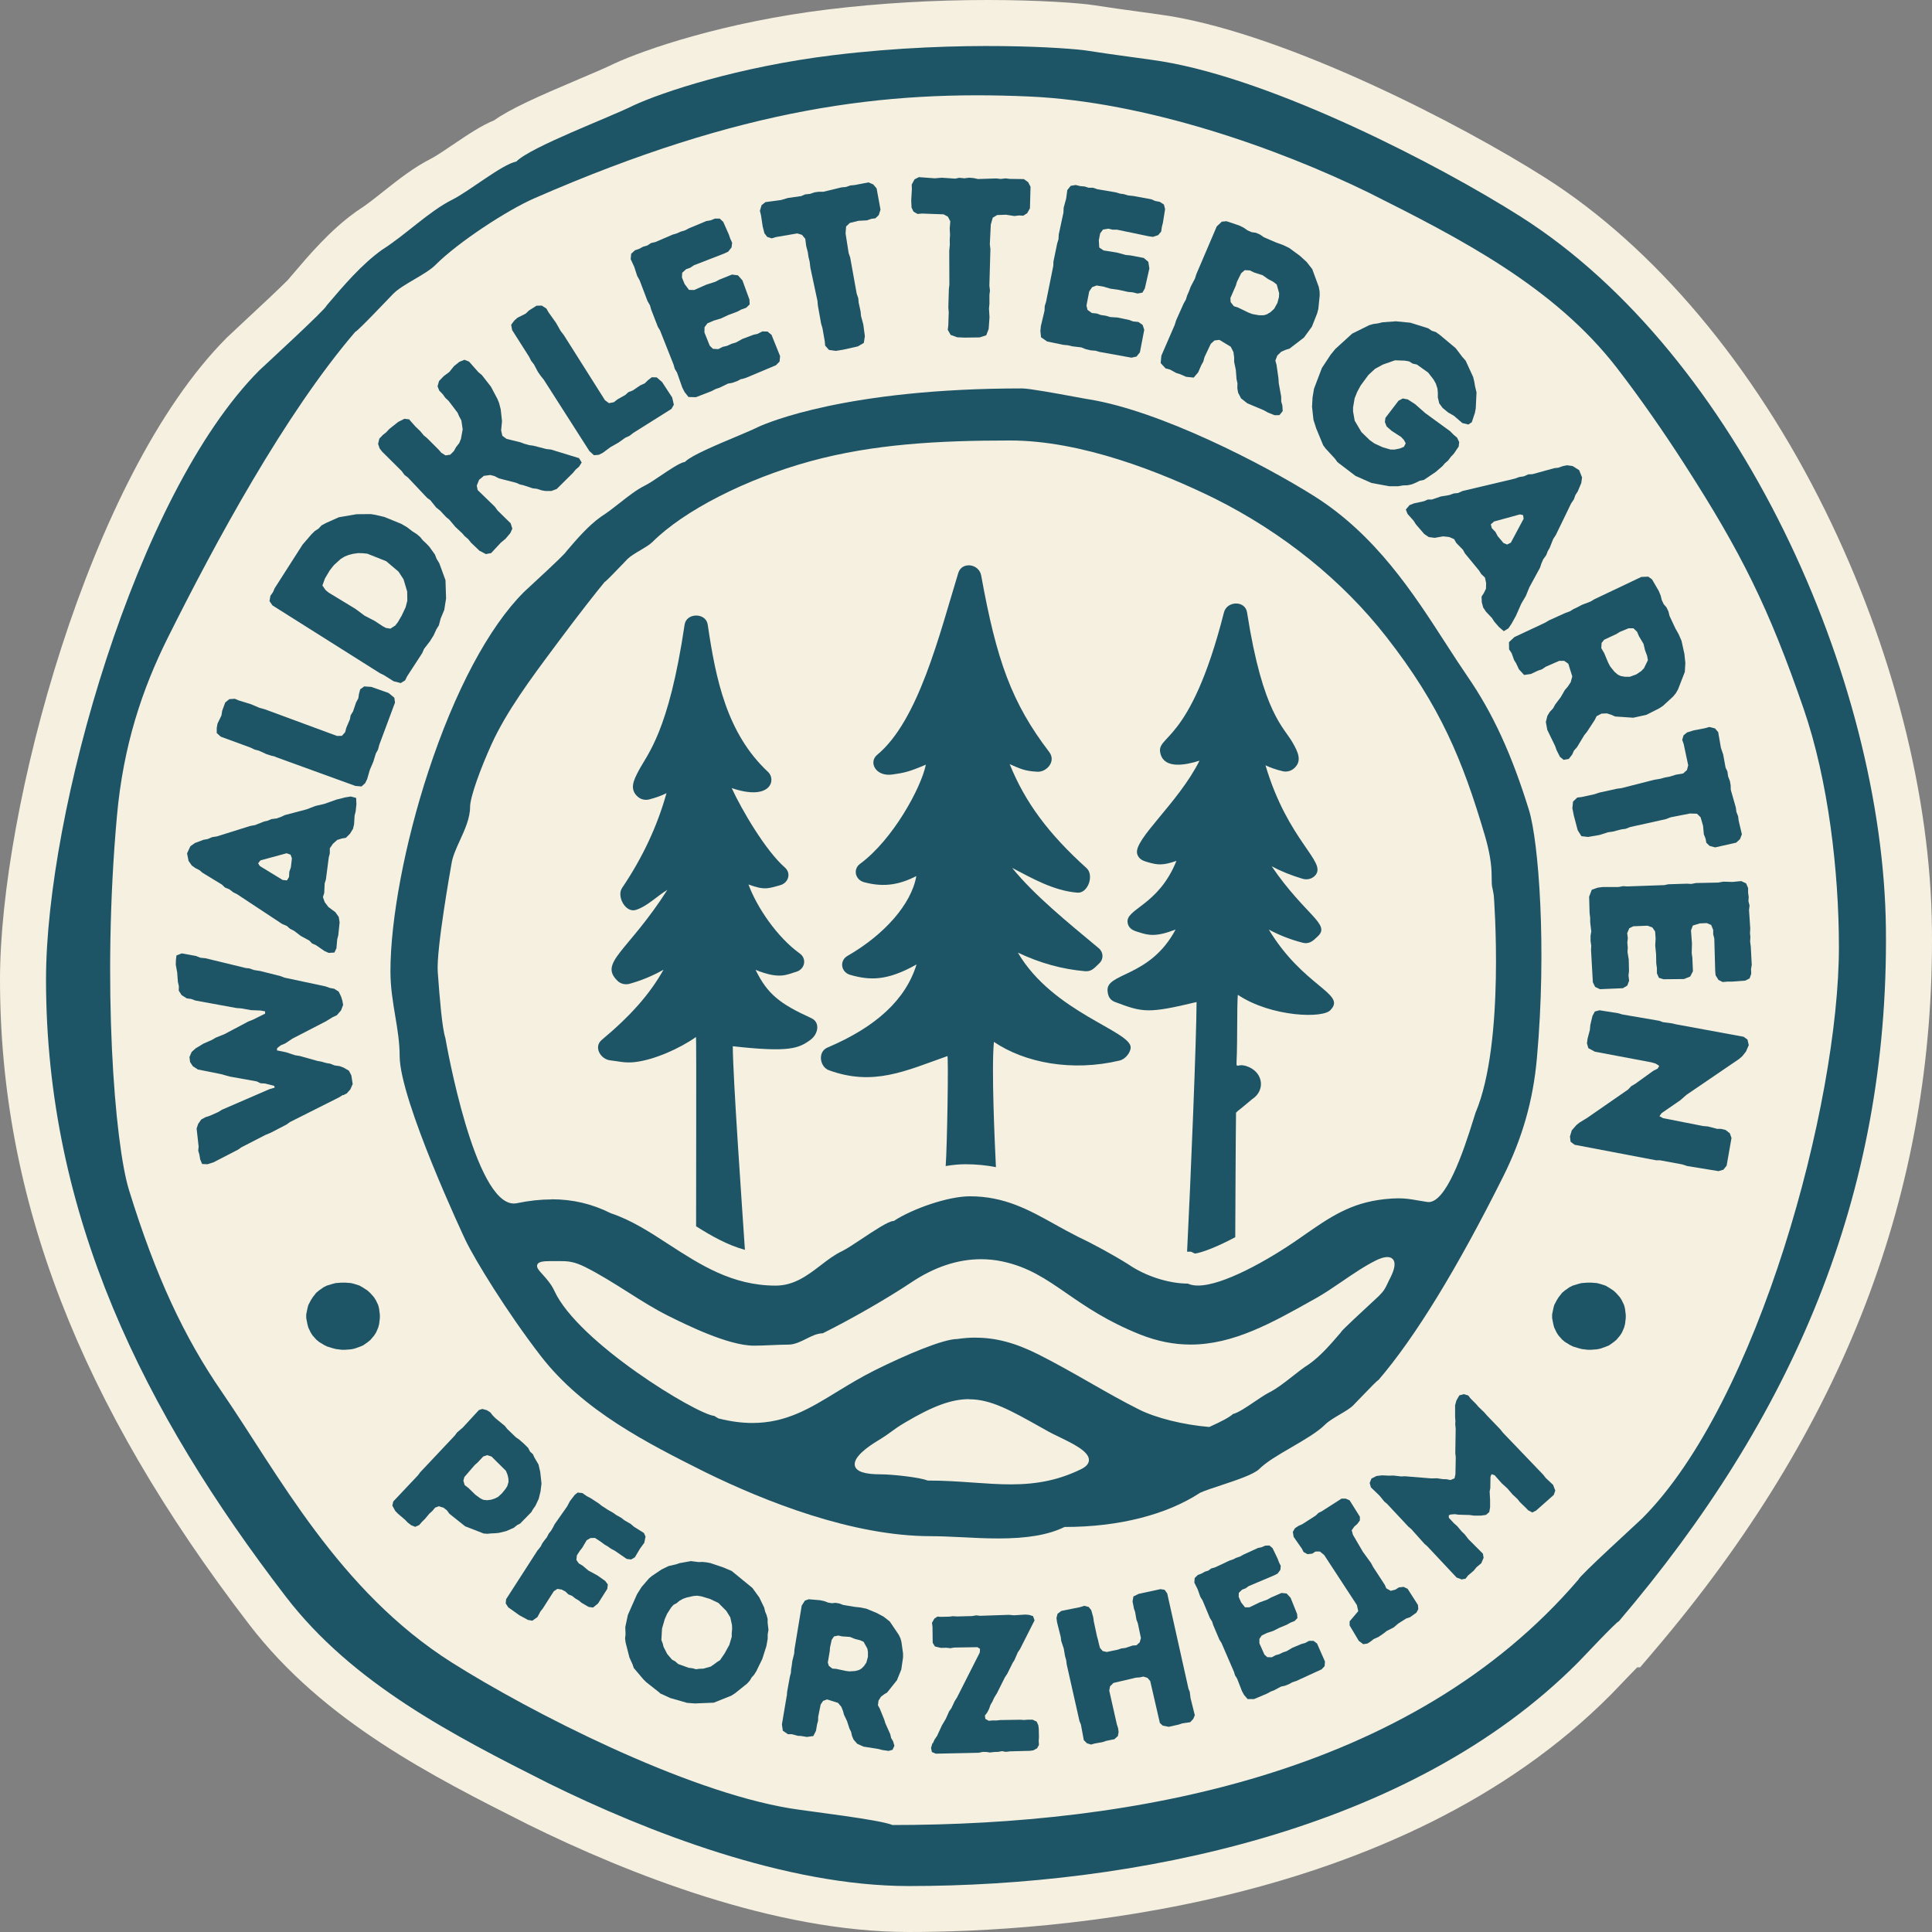
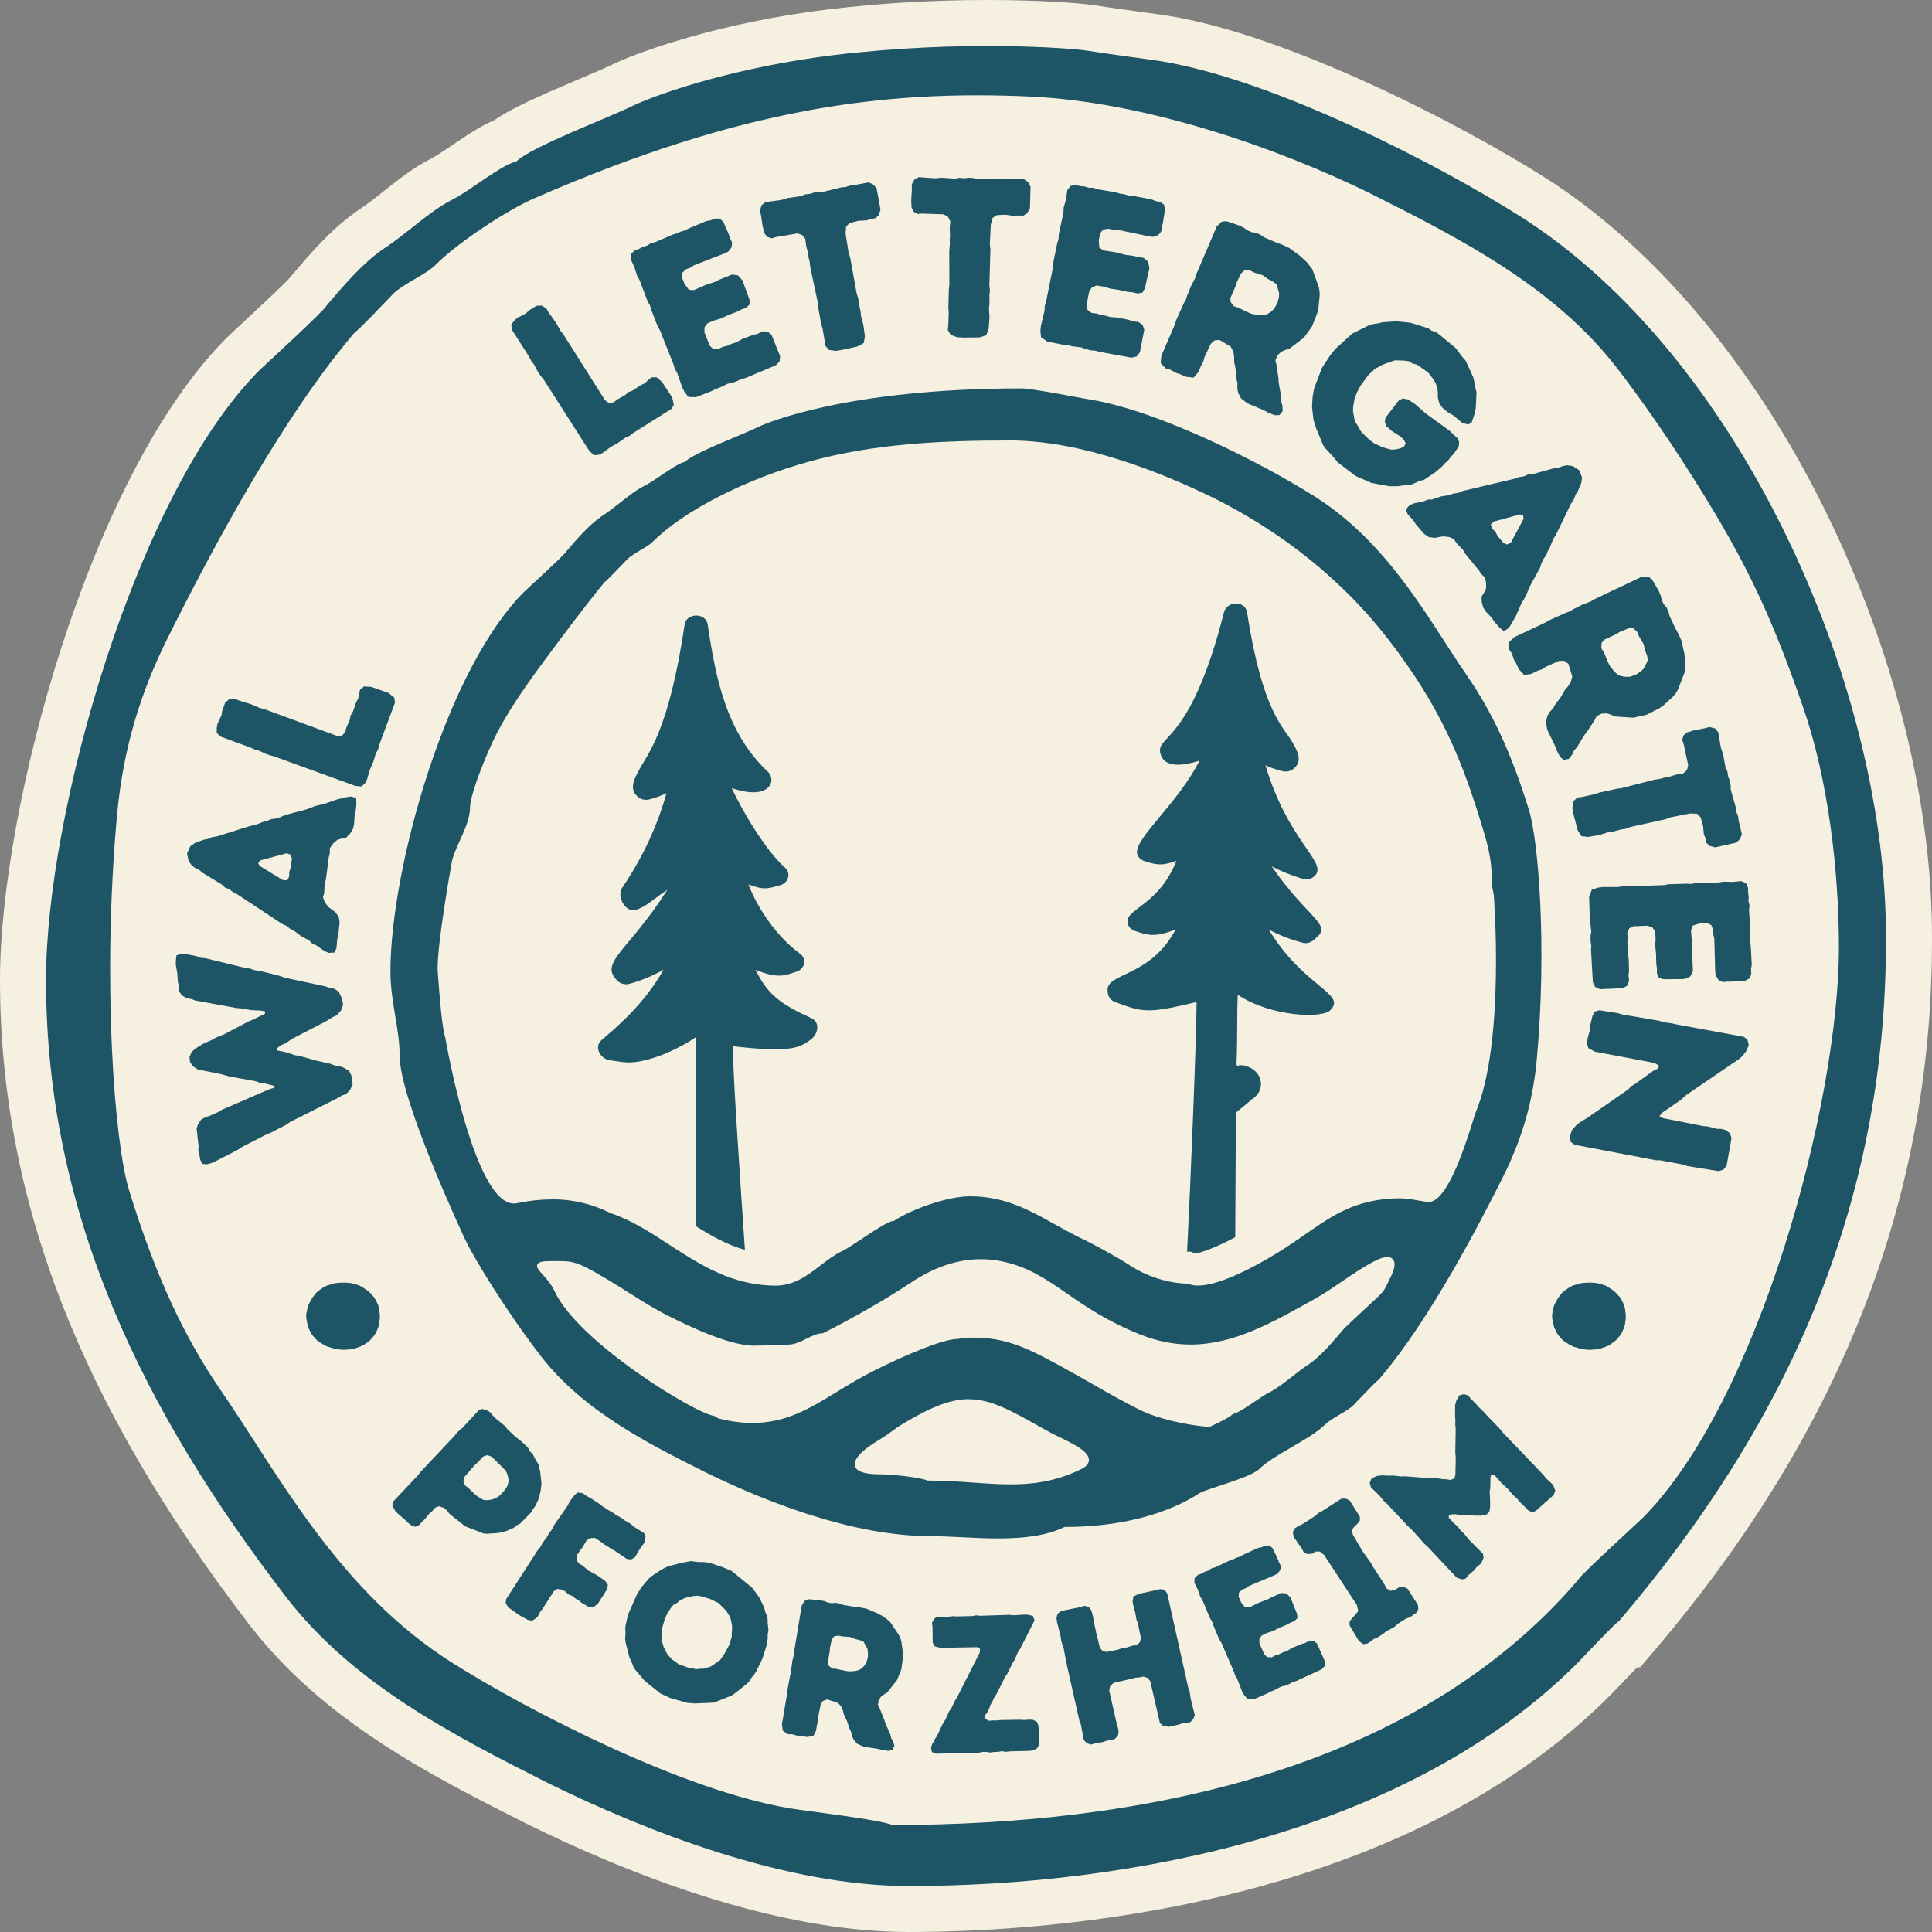
<svg xmlns="http://www.w3.org/2000/svg" id="Ebene_2" data-name="Ebene 2" viewBox="0 0 297.64 297.64">
  <rect x="0" y="0" width="297.64" height="297.64" fill="#808080" stroke="none" />
  <defs>
    <style>
      .cls-1, .cls-2 {
        fill: #1d5466;
      }

      .cls-2, .cls-3 {
        fill-rule: evenodd;
      }

      .cls-3 {
        fill: #f5f0e0;
      }
    </style>
  </defs>
  <g id="Ebene_1-2" data-name="Ebene 1">
    <g>
      <path class="cls-3" d="M139.98,297.64c-20.68,0-43.29-9-58.62-16.56-14.79-7.45-31.49-15.87-42.96-30.8C12.2,216.15,0,184.57,0,150.88c0-26.01,13.61-77.45,34.92-98.84.13-.13.69-.65,1.5-1.41,4.15-3.85,6.8-6.36,7.89-7.46l.59-.69c2.79-3.28,5.95-6.99,9.82-9.77l.17-.13.18-.12c1.22-.77,2.58-1.84,4.01-2.98,2.3-1.82,4.67-3.7,7.37-5.06.69-.35,2.1-1.3,3.24-2.07,2.6-1.77,4.56-3.05,6.43-3.81,2.5-1.77,6.51-3.57,13.21-6.41,2.11-.89,4.1-1.74,5.04-2.21l.21-.1c4.72-2.19,16.96-6.41,32.93-8.36,7.97-.97,16.27-1.46,24.68-1.46,7.84,0,14.27.47,16.33.8,2.28.36,4.92.72,7.26,1.04,1.89.26,3.5.48,4.42.63,18.48,3.06,44.74,16.59,57.88,24.93,16.78,10.66,32.09,28.87,43.12,51.28,10.38,21.09,16.21,43.94,16.43,64.35.44,40.59-13.58,77.01-42.84,111.35l-2.12,2.49h-.45c-1.07,1.09-2.35,2.44-2.92,3.03-.54.57-.94.99-1.1,1.14-32.76,33.03-86.59,36.6-108.21,36.6Z" />
-       <path class="cls-3" d="M79.56,24.87c2.25-2.26,14.4-6.8,18-8.61,4.39-2.04,16.1-5.96,30.8-7.76,19.87-2.42,36.74-1.07,39.03-.71,4.2.67,9.63,1.33,11.64,1.67,17.39,2.88,42.6,15.89,55.25,23.92,33.56,21.31,55.85,71.25,56.26,109.72.44,41.11-14.43,75.32-41.15,106.68-.31,0-5.6,5.64-6.22,6.27-25.99,26.2-68.91,34.51-103.18,34.51-18.92,0-40.41-8.4-55.49-15.83-14.87-7.49-30.21-15.4-40.47-28.76-21.81-28.4-36.94-58.68-36.94-95.08,0-25.61,13.84-74.75,32.86-93.83.46-.45,10.35-9.52,10.35-9.97,2.7-3.17,5.41-6.35,8.56-8.61,3.6-2.27,7.2-5.9,10.8-7.71,2.7-1.35,7.66-5.44,9.9-5.89Z" />
      <g>
        <g>
          <path class="cls-1" d="M52.83,168.68l-.62.39-7.54,3.79-.52.38-2.49,1.29-.74.3-3.71,1.91-.55.38-3.78,1.95-.92.29-.82-.04-.3-.7-.12-.73-.18-.61.06-.64-.31-2.78.23-.7.48-.69.66-.36.68-.22,1.3-.58.56-.35,7.3-3.16.82-.24-.07-.27-1.38-.36-.75-.05-.56-.28-4.18-.75-1.32-.37-3.58-.72-.77-.5-.43-.65-.09-.76.33-.78.63-.57.59-.35.56-.35,1.34-.59.62-.36,1.28-.51,3.74-1.98.67-.26,1.89-.94v-.35s-.69-.13-.69-.13l-1.49-.06-1.51-.27-.71-.05-6.35-1.16-.63-.24-.68-.09-.8-.5-.44-.69.02-.67-.16-.72-.1-1.4-.22-1.21.02-.71.09-.72.81-.31,2.2.4.67.27.79.08,6.18,1.5.61.07.66.24,1.01.16,3.09.78.63.24,6.3,1.34.66.24.69.13.69.44.38.8.18.58.12.66-.32.85-.65.75-.63.29-1.08.66-5.11,2.64-1.11.74-.7.3-.55.42-.06.36,1.41.29,1.4.46.75.12,2.7.76.58.1.77.22.61.1.67.27.79.11.63.24.8.47.37.73.2,1.32-.36.82-.56.63-.57.28Z" />
          <path class="cls-1" d="M54.38,127.69l-.46.75-.62.62-.65.12-.7.22-.65.58-.49.71v.78s-.16.61-.16.61l-.44,3.4-.19.61-.07,1.48-.2.64.28.78.57.75,1.06.78.53.75.13.83-.2,1.95-.17.68-.12,1.36-.31.66-.89.05-.66-.3-1.29-.89-.6-.26-.43-.45-1.31-.71-1.02-.78-.66-.34-.47-.42-.73-.31-6.92-4.57-.6-.3-.61-.47-.67-.27-.47-.45-3-1.83-.44-.38-.66-.34-.54-.39-.5-.71-.23-1.16.51-1.1.71-.5,1.31-.49.65-.12.68-.29.72-.11,5.14-1.61.76-.14,1.38-.55.58-.13.56-.24.79-.1.71-.25.57-.27,3.34-.88,1.35-.52,1.35-.31,1.93-.68,1.36-.34.83-.13.82.22.04,1-.12,1.08-.16.65-.08,1.33-.17.72ZM44.97,132.24l-.2-.56-.61-.23-4.04,1.1-.35.45.26.42,3.52,2.15.66.06.32-.52.04-.81.24-.67.16-1.39Z" />
          <path class="cls-1" d="M42.46,116.58l-.65-.16-.74-.23-1.18-.54-.68-.18-.6-.29-4.6-1.69-.62-.56v-.79s.12-.66.12-.66l.61-1.27.11-.71.47-1.28.63-.51.84-.06.61.26,1.91.59,1.29.55.81.22,11.13,4.11.75-.02.5-.56.19-.71.54-1.26.12-.63.37-.61.46-1.36.35-.65.1-.67.19-.71.61-.45,1.09.07,2.67.94.89.73.1.75-2.42,6.5-.2.75-.33.59-.39,1.27-.54,1.26-.41,1.42-.31.63-.56.5-.94-.08-12.34-4.48Z" />
-           <path class="cls-1" d="M65.33,99.96l-.28.65-2.33,3.58-.31.63-.67.41-1.1-.28-1.51-.95-.6-.29-16.55-10.44-.46-.66.14-.82.4-.57.25-.59,4.3-6.72,1.36-1.58.54-.53.55-.35.49-.52.68-.36,1.96-.88,2.74-.47,2.2-.02.71.12,1.37.32,2.6,1.06.88.51.89.68.62.39.54.46.39.49.55.51.47.5.86,1.2.25.65.41.67.96,2.62.09,2.82-.28,1.76-.56,1.35-.27,1.03-.37.59-.46.99-.56.89-.88,1.14ZM61.83,94.95l.65-1.37.27-1.03-.02-1.42-.56-1.88-.78-1.19-1.89-1.6-2.91-1.16-.7-.07-.69-.02-.81.11-.69.18-.61.24-.6.37-1.05.95-.63.8-.75,1.26-.39,1.08.5.72.47.38,4.13,2.51,1.41,1.05,1.53.79,1.2.79.52.29.71.12.75-.48.41-.53.53-.91Z" />
-           <path class="cls-1" d="M74.87,85.37l-1.01-.53-1.29-1.23-.44-.55-.56-.48-.37-.43-1.05-.98-.92-1.1-.49-.4-.93-1-.61-.48-.9-1.13-.49-.35-2.95-3.13-.56-.43-.41-.57-3.03-3.01-.37-.48-.24-.7.19-.81.53-.56.55-.44.45-.49,1.38-1.09.95-.48.72.08.95,1.08.78.75.54.65.49.4,1.78,1.78.44.5.64.4.72-.11.55-.54.36-.64.48-.61.26-.64.27-1.48-.2-1.36-.36-.67-.22-.52-1.39-1.83-.51-.48-.39-.55-.54-.55-.26-.67.23-.81.73-.76.85-.63.73-.91.83-.66.77-.31.71.28,1.44,1.63.54.45,1.39,1.78.99,1.87.26.62.26,1.02.2,1.81-.14,1.41.19.84.66.48,2.12.52.62.23.74.21.62.08,2.02.52.72.08,4.31,1.32.41.67-.4.64-.53.46-.4.49-2.51,2.49-.82.31h-.94s-.57-.1-.57-.1l-.71-.23-.67-.08-1.38-.46-.57-.13-.59-.26-2.66-.68-.69-.36-.64-.16-.99.13-.73.61-.36.89.14.69,2.64,2.56.44.6,2,1.96.26.82-.31.69-.73.86-.75.63-1.48,1.59-.74.14Z" />
          <path class="cls-1" d="M83.73,58.44l-.42-.52-.44-.63-.61-1.15-.43-.55-.3-.6-2.63-4.14-.15-.82.47-.63.5-.45,1.26-.63.52-.49,1.15-.73.82-.02.71.46.33.58,1.16,1.63.69,1.22.51.67,6.34,10.03.61.44.74-.14.58-.45,1.19-.67.47-.43.67-.26,1.19-.8.68-.31.49-.48.58-.45.76.02.83.72,1.55,2.37.26,1.12-.37.65-5.87,3.69-.61.47-.62.27-1.08.77-1.19.67-1.19.88-.63.32-.75.06-.7-.64-7.07-11.06Z" />
          <path class="cls-1" d="M114.19,58.38l-.62.33-.76.27-.67.12-1.29.63-.6.2-.69.35-2.35.91-1.14-.03-.61-.77-.35-.69-.8-2.28-.36-.61-.18-.64-2.09-5.27-.33-.55-1.04-2.68-.18-.64-.37-.64-1.22-3.21-.38-.68-.44-1.37-.56-1.21.08-.83.58-.53.66-.23.62-.33.61-.17.57-.38.69-.16,2.64-1.14.68-.2.54-.25.67-.2.69-.35,2.62-1.09.64-.11.68-.27h.75s.54.5.54.5l.85,1.92.23.66.29.64-.09.72-.53.66-.6.28-4.67,1.81-.56.38-.63.22-.61.55-.04.73.41,1.01.67.9.8.02,1.86-.82,1.4-.45.65-.34,1.92-.77.92.12.69.78,1.08,2.96.03.74-.54.52-.76.27-.62.33-1.34.5-1.21.56-1.08.32-.96.42-.44.59-.02.8.82,2.05.49.48.81.05.69-.35.66-.15.7-.32.68-.2,1.02-.56,1.67-.63.66-.15.72-.37.8.02.62.51,1.32,3.28-.08.83-.56.57-4.62,1.94-.67.2Z" />
          <path class="cls-1" d="M128.77,54.06l-1.06-.15-.59-.67-.06-.67-.35-2-.21-.71-.5-2.79-.06-.7-1.09-5.1-.12-.98-.17-.68-.11-.76-.25-.95-.14-1.11-.51-.61-.72-.22-3.28.56-.67.2-.68-.22-.43-.56-.27-1.05-.26-1.73-.17-.68.26-.87.59-.47,2.43-.33,1.04-.31,2.05-.29.59-.26.77-.08.7-.24.66-.09h.71s2.76-.67,2.76-.67l.67-.06.7-.24.67-.06,2.13-.41.74.32.51.61.6,3.27-.27.84-.51.49-.62.08-.7.24-1.3.07-1.33.33-.57.54-.08,1.08.47,3.01.24.7,1,5.55.25.74.05.63.3,1.37.07.73.35,1.29.24,1.81-.16,1.03-.93.54-2.29.51-1.07.17Z" />
          <path class="cls-1" d="M147.46,51.96l-1.01-.37-.44-.78.08-.66.07-2.03-.06-.74.08-2.83.08-.7-.02-5.21.09-.98-.02-.7.05-.77-.05-.98.09-1.12-.37-.71-.66-.36-3.32-.12-.7.06-.62-.36-.3-.63-.05-1.09.1-1.75-.02-.7.43-.8.67-.34,2.45.18,1.09-.09,2.06.14.63-.13.77.08.74-.09.66.05.7.15,2.84-.09.66.08.74-.09.66.08,2.17.03.66.47.37.71-.09,3.32-.43.76-.6.38-.63-.04-.74.09-1.29-.2-1.37.05-.67.41-.3,1.05-.15,3.04.09.74-.16,5.63.09.77-.08.63v1.4s-.07.73-.07.73l.08,1.33-.13,1.82-.37.97-1.02.33-2.34.03-1.08-.05Z" />
          <path class="cls-1" d="M168.71,54.03l-.7-.06-.78-.19-.63-.26-1.43-.17-.61-.15-.77-.08-2.47-.51-.94-.65-.1-.98.08-.77.56-2.35.03-.71.2-.64,1.12-5.56.02-.64.58-2.81.2-.64.04-.74.72-3.35.04-.78.38-1.39.18-1.32.52-.65.77-.13.68.17.7.06.6.19h.68s.67.23.67.23l2.83.48.67.2.59.08.67.2.77.08,2.79.51.59.26.72.14.63.41.18.71-.33,2.08-.17.68-.1.69-.46.55-.8.27-.66-.09-4.9-1.02h-.68s-.65-.15-.65-.15l-.81.13-.44.59-.21,1.06.07,1.12.66.45,2.01.32,1.42.38.74.07,2.03.39.7.6.16,1.03-.7,3.07-.37.64-.74.14-.78-.19-.7-.06-1.4-.31-1.32-.19-1.08-.32-1.04-.17-.69.26-.45.66-.42,2.17.16.67.66.48.77.08.63.23.76.11.67.2,1.16.08,1.75.37.63.23.8.08.66.45.25.76-.67,3.47-.52.65-.78.17-4.93-.89-.67-.2Z" />
          <path class="cls-1" d="M180.99,50l.21-.67,1.16-2.59.33-.58.2-.64.28-.64.27-.72.65-1.24.21-.67,3.15-7.37.78-.73.72-.07,1.96.66.69.34.59.41.64.28.65.09.64.28.59.41,1.93.83.96.34,1.01.48,1.65,1.21,1.04.95.86,1.1,1,2.72.13.67.02.66-.21,2.08-.18.68-.81,2.05-1.22,1.68-2.23,1.71-.62.19-.66.29-.6.58-.3.78.18.65.3,2.12.04.7.38,2.11v.72s.18.62.18.62l.05.86-.5.62-.74.02-1.07-.43-.58-.33-2.55-1.07-.97-.76-.46-.88-.12-.7.02-.75-.14-.63-.11-1.42-.26-1.26v-.69s-.11-.81-.11-.81l-.41-.82-1.75-1.06-.76.09-.57.52-.96,2.03-.2.72-.31.55-.47,1.09-.69.81-1.17-.12-.96-.42-.54-.16-.99-.54-.68-.18-.75-.82.11-1.14,2.06-4.75ZM190.83,47.43l1.51.73.62.23,1.03.18h.69s.48-.14.48-.14l.56-.33.57-.52.51-.92.23-.89.03-.6-.37-1.34-.54-.42-.81-.43-.82-.58-1.34-.43-.63-.31-.79-.04-.55.48-.65,1.32-.17.57-.84,1.93.04.62.49.63.73.24Z" />
          <path class="cls-1" d="M205.59,70.59l-1.37-1.49-.37-.5-1.07-2.58-.43-1.34-.22-2.02.08-1.43.22-1.33,1.22-3.21,1.35-2.05.71-.87,2.6-2.37,2.62-1.3.62-.18.74-.1.7-.17,2.05-.15,2.25.22,2.74.86.55.38.6.19.58.4,2.5,2.09,1.03,1.36.5.56,1.16,2.52.16.65.13.76.23.97-.12,2.46-.13.69-.48,1.44-.53.35-.93-.23-1.27-1.1-.92-.53-.84-.69-.52-.7-.22-.92v-.75l-.06-.62-.25-.77-.36-.63-.82-1.06-1.74-1.24-.64-.14-.57-.35-.66-.11-1.5-.05-1.86.65-1.21.66-1.02.94-1.2,1.63-.54,1-.39.98-.24,1.4v.62s.25,1.42.25,1.42l1.04,1.76,1.29,1.25.74.52,1.28.58,1.19.34h.62s.78-.16.78-.16l.64-.26.28-.54-.27-.51-.44-.47-1.47-.95-.76-.67-.27-.69.09-.64,2.02-2.64.65-.34.77.15,1.12.72,1.58,1.39,3.82,2.78.52.53.56.47.32.68-.08.69-.75,1.1-.46.49-.42.56-.49.42-.39.45-1.03.89-1.81,1.22-.63.13-.63.31-.64.26-.63.13-.67.02-.76.13h-1.37s-2.74-.5-2.74-.5l-2.47-1.09-2.78-2.12-.43-.59Z" />
          <path class="cls-1" d="M228.51,93.63l-.23-.85-.03-.87.36-.56.32-.66.02-.87-.18-.84-.56-.53-.34-.54-2.18-2.65-.31-.56-1.03-1.06-.33-.58-.76-.33-.94-.1-1.29.23-.91-.12-.7-.47-1.28-1.48-.38-.59-.91-1.02-.27-.68.57-.68.68-.27,1.53-.33.6-.26h.62s1.42-.48,1.42-.48l1.27-.21.7-.25.63-.06.73-.32,8.07-1.91.62-.23.76-.12.66-.3.65-.03,3.39-.93.58-.06.7-.25.66-.13.86.12,1,.63.45,1.12-.12.86-.54,1.29-.36.56-.25.69-.41.6-2.35,4.85-.42.65-.55,1.38-.3.51-.21.57-.47.65-.3.69-.19.6-1.65,3.03-.54,1.33-.7,1.19-.83,1.88-.68,1.22-.47.7-.72.44-.75-.65-.71-.82-.36-.56-.92-.97-.41-.62ZM231.63,83.66l.55.23.58-.29,1.97-3.69-.09-.56-.49-.1-3.98,1.09-.5.44.16.59.56.58.33.63.9,1.07Z" />
          <path class="cls-1" d="M238.02,95.94l.6-.36,2.58-1.17.63-.22.57-.35.63-.3.68-.36,1.31-.5.6-.36,7.24-3.44,1.07-.04.58.42,1.04,1.79.29.71.17.69.3.63.43.5.3.63.17.69.89,1.9.5.89.45,1.03.44,2,.15,1.4-.08,1.39-1.05,2.7-.34.59-.42.51-1.54,1.42-.59.39-1.97,1-2.03.45-2.8-.19-.59-.26-.68-.22-.83.04-.75.39-.3.6-1.17,1.79-.44.55-1.11,1.84-.48.54-.26.59-.53.68-.79.14-.57-.47-.52-1.03-.22-.63-1.21-2.49-.22-1.21.24-.96.37-.6.51-.55.31-.57.86-1.14.64-1.11.45-.52.45-.68.24-.89-.61-1.96-.63-.44h-.77s-2.06.9-2.06.9l-.62.41-.6.2-1.08.51-1.05.15-.79-.86-.45-.95-.3-.48-.38-1.06-.39-.59-.02-1.11.83-.78,4.69-2.2ZM247.1,100.53l.65,1.55.31.59.65.81.52.45.45.21.64.12h.77s.99-.36.99-.36l.76-.51.42-.43.61-1.25-.12-.68-.32-.85-.23-.98-.72-1.21-.27-.65-.57-.55h-.74s-1.36.56-1.36.56l-.51.32-1.9.89-.39.49-.05.8.39.67Z" />
          <path class="cls-1" d="M242.23,124.56l.11-1.07.65-.62.66-.08,1.98-.43.7-.24,2.77-.61.7-.09,5.05-1.29.97-.16.67-.19.76-.14.94-.29,1.11-.19.59-.53.19-.73-.69-3.25-.23-.67.2-.69.54-.45,1.04-.32,1.72-.33.67-.19.88.22.49.57.42,2.42.35,1.03.37,2.03.28.58.11.77.27.69.12.66.02.71.78,2.73.08.66.27.69.08.66.5,2.11-.29.75-.59.54-3.24.73-.85-.23-.51-.49-.11-.62-.27-.69-.12-1.3-.38-1.31-.56-.55-1.09-.03-2.99.59-.69.27-5.5,1.22-.73.28-.63.08-1.35.35-.73.1-1.27.41-1.79.31-1.03-.12-.57-.91-.6-2.27-.21-1.06Z" />
          <path class="cls-1" d="M245.14,145.67l-.1-.7v-.81s.11-.67.11-.67l-.17-1.43v-.63s-.09-.77-.09-.77l-.07-2.52.41-1.07.93-.32.77-.1h2.42s.7-.13.7-.13l.67.04,5.67-.2.62-.13,2.87-.09.67.04.73-.14,3.43-.07.77-.14,1.44.04,1.33-.13.75.35.31.72v.7s.09.7.09.7l-.04.63.17.66-.08.7.19,2.86-.04.7.06.59-.04.7.1.77.15,2.83-.11.64.03.73-.25.71-.65.34-2.1.16h-.7s-.7.06-.7.06l-.64-.32-.45-.72-.06-.66-.14-5-.17-.66v-.67s-.31-.76-.31-.76l-.68-.29-1.08.05-1.07.33-.28.75.15,2.02-.04,1.47.1.73.09,2.06-.42.82-.96.39-3.15.03-.71-.22-.31-.69v-.81s-.1-.7-.1-.7l-.03-1.44-.13-1.33.06-1.12-.08-1.05-.41-.61-.75-.28-2.2.09-.62.31-.32.75.1.77-.08.67.07.77-.04.7.19,1.15.04,1.79-.08.67.1.8-.28.75-.68.41-3.53.15-.75-.35-.35-.72-.28-5,.04-.7Z" />
          <path class="cls-1" d="M243.37,172.92l1.16-.71,6.29-4.36.49-.52.6-.35,2.79-2.01.67-.34.25-.42-.54-.35-.68-.2-8.7-1.64-1-.54-.22-.75.1-.73.35-1.32.07-.77.33-1.4.37-.68.71-.19,2.9.46.64.19,5.66.97.57.21,1.42.19.58.14,10.43,1.92.6.43.2.86-.43.99-.56.71-.51.44-8.1,5.52-.93.82-2.89,1.99-.34.47.55.31,6.15,1.21.77.07,1.43.37h.57s.72.17.72.17l.65.51.26.72-.75,4.27-.5.62-.75.22-4.8-.78-.81-.26-3.41-.63h-.6s-12.55-2.39-12.55-2.39l-.62-.47-.1-.8.28-.94.72-.83.54-.43Z" />
        </g>
        <g>
          <path class="cls-2" d="M137.48,281.15c-2.12-.85-12.78-2.07-15.71-2.55-16.4-2.7-40.18-14.91-52.11-22.44-17.55-11.08-26.86-29.2-35.53-41.79-5.77-8.39-10.16-17.75-14.26-31.04-2.21-7.16-4.18-31.81-1.86-57.56.98-10.97,3.92-19.64,7.81-27.46,7.39-14.81,18.04-34.5,28.91-47.19.29,0,5.29-5.29,5.87-5.88,1.47-1.47,5-2.94,6.47-4.41,3.52-3.53,11.09-8.47,15.27-10.29,32.02-13.99,54.02-16.67,76.27-15.67,17.83.8,38.11,7.88,52.34,14.85,14.03,7.04,28.5,14.45,38.17,26.99,3.64,4.72,7.28,9.98,10.32,14.71,8.85,13.73,13.08,22.28,18.42,37.76,3.8,11.01,5.44,25.06,5.44,36.73,0,24.04-12.4,70.13-30.34,88.04-.42.43-9.76,8.93-9.76,9.36-25.84,30.21-68.91,37.85-105.72,37.85M79.56,24.87c2.25-2.26,14.4-6.8,18-8.61,4.39-2.04,16.1-5.96,30.8-7.76,19.87-2.42,36.74-1.07,39.03-.71,4.2.67,9.63,1.33,11.64,1.67,17.39,2.88,42.6,15.89,55.25,23.92,33.56,21.31,55.85,71.25,56.26,109.72.44,41.11-14.43,75.32-41.15,106.68-.31,0-5.6,5.64-6.22,6.27-25.99,26.2-68.91,34.51-103.18,34.51-18.92,0-40.41-8.4-55.49-15.83-14.87-7.49-30.21-15.4-40.47-28.76-21.81-28.4-36.94-58.68-36.94-95.08,0-25.61,13.84-74.75,32.86-93.83.46-.45,10.35-9.52,10.35-9.97,2.7-3.17,5.41-6.35,8.56-8.61,3.6-2.27,7.2-5.9,10.8-7.71,2.7-1.35,7.66-5.44,9.9-5.89Z" />
          <path class="cls-2" d="M153.82,237.01c-1.9,0-3.81-.09-5.66-.19-1.7-.08-3.3-.16-4.77-.16-12.08,0-25.56-5.36-34.74-9.86-8.8-4.41-18.79-9.42-25.34-17.9-5.22-6.76-10.19-14.88-11.63-17.91-.1-.21-10.11-21.5-10.11-28.31,0-2.08-.33-4.06-.68-6.15-.36-2.17-.74-4.42-.74-6.88,0-8.03,2.23-19.82,5.83-30.77,4.09-12.44,9.32-22.27,14.74-27.68.06-.06.43-.4.95-.88,4.52-4.18,5.42-5.09,5.6-5.4,1.64-1.92,3.33-3.89,5.29-5.3.97-.61,1.96-1.39,2.92-2.14,1.26-.99,2.56-2.02,3.83-2.65.7-.35,1.6-.96,2.55-1.6,1.32-.89,2.81-1.9,3.6-2.06l.08-.02.06-.06c.92-.92,4.87-2.59,7.76-3.8,1.47-.62,2.74-1.16,3.48-1.53,1.31-.6,13.61-5.92,40.61-5.92,1.09,0,5.26.76,8.01,1.27,1.03.19,1.89.35,2.41.43,10.92,1.8,26.68,9.91,34.62,14.91,9.46,5.98,15.21,14.88,20.28,22.74,1.15,1.78,2.23,3.45,3.31,5.02,3.9,5.66,6.82,12.01,9.47,20.59,1.48,4.79,2.76,21.17,1.22,38.24-.58,6.49-2.23,12.27-5.18,18.19-7.1,14.2-13.55,24.75-19.19,31.33-.26.16-.91.8-3.27,3.26-.32.34-.57.59-.65.68-.47.47-1.3.96-2.1,1.43-.83.49-1.69,1-2.21,1.51-1.17,1.18-3.24,2.38-5.23,3.54-1.99,1.15-3.86,2.25-4.94,3.33-.84.84-3.63,1.76-5.87,2.5-1.27.42-2.47.81-3.24,1.16-5.19,3.4-12.57,5.27-20.82,5.27h-.07l-.06.03c-2.46,1.19-5.68,1.74-10.14,1.74ZM149.3,215.55c-2.7,0-5.57,1.05-9.9,3.62-1.04.62-1.54.98-2.06,1.37-.5.37-1.01.74-2.08,1.39-1.48.89-3.92,2.58-3.55,3.92.24.86,1.52,1.28,3.91,1.28,1.79,0,6.04.46,7.23.94l.05.02h.05c2.53,0,4.82.16,7.05.32,1.99.14,3.88.27,5.74.27,4.16,0,7.48-.72,10.79-2.33.82-.4,1.23-.88,1.23-1.43,0-1.34-2.51-2.54-4.71-3.61-.59-.28-1.13-.54-1.53-.77l-1.18-.66c-4.62-2.59-7.67-4.31-11.03-4.31ZM150.27,206.08c3.15,0,6.12.79,9.62,2.54,2.76,1.38,5.45,2.92,8.05,4.4,2.59,1.48,5.04,2.88,7.55,4.13,2.58,1.3,6.8,2.35,10.73,2.68h.07s.07-.02.07-.02c1.97-.89,3.08-1.5,3.59-1.97.82-.2,2.1-1.07,3.34-1.91.85-.57,1.64-1.11,2.24-1.41,1.19-.6,2.38-1.54,3.54-2.45.85-.67,1.74-1.37,2.6-1.91,1.81-1.29,3.36-3.1,4.86-4.85l.07-.08.04-.15c0,.07-.03.11-.03.11.22-.36,3.63-3.51,4.91-4.69.49-.46.84-.77.89-.83.82-.82.98-1.16,1.37-1.98.11-.24.24-.52.42-.86.65-1.3.8-2.19.48-2.71-.13-.21-.4-.46-.96-.46-.46,0-1.05.17-1.71.5-1.73.85-3.54,2.08-5.29,3.28-1.37.93-2.66,1.81-3.88,2.5l-.54.3c-6.32,3.55-12.28,6.9-18.87,6.9-2.61,0-5.15-.51-7.78-1.55-5.07-2.02-8.38-4.31-11.31-6.33-3.18-2.2-5.93-4.09-9.94-4.93-1.08-.23-2.18-.34-3.27-.34-3.58,0-7.18,1.2-10.72,3.56-3.7,2.47-9.17,5.62-13.65,7.85-.88.02-1.69.42-2.55.85-.88.44-1.79.9-2.79.9-.81,0-1.72.04-2.64.08-.91.04-1.82.08-2.62.08-3.99,0-10.53-3.26-13.32-4.65-2-1-4-2.26-6.11-3.6-2.14-1.35-4.35-2.75-6.59-3.87-1.7-.85-2.67-.91-3.95-.91h-1.29c-1.4,0-1.95.14-2.12.53-.19.42.21.87.81,1.53.56.62,1.32,1.46,1.81,2.52,3.67,7.98,21.9,19.01,24.63,19.27.13.08.29.18.46.28l.19.11c1.92.48,3.61.7,5.23.7,5.18,0,8.82-2.22,13.03-4.8,1.82-1.11,3.7-2.26,5.87-3.34,4.67-2.32,10.46-4.8,12.7-4.8.95-.14,1.87-.21,2.76-.21ZM84.98,184.76c3.25,0,6.23.7,9.12,2.15,3.18,1.06,5.99,2.89,8.96,4.82,4.8,3.11,9.76,6.33,16.44,6.33,2.84,0,4.91-1.58,6.92-3.12,1.09-.84,2.13-1.63,3.28-2.18.63-.29,1.75-1.03,3.03-1.88,1.75-1.17,4.16-2.77,4.88-2.77h.08l.07-.05c2.73-1.78,8.2-3.76,11.68-3.76,5.32,0,9.09,2.1,13.09,4.33,1.15.64,2.34,1.3,3.59,1.93,2.26,1.06,5.43,2.79,7.72,4.23,2.59,1.79,6.18,2.95,9.15,2.96.43.2.96.3,1.58.3,3.81,0,10.7-3.85,15.45-7.15l.83-.58c4.03-2.8,7.21-5.02,12.47-5.58.81-.09,1.51-.13,2.12-.13,1.11,0,1.92.14,2.96.32.44.07.91.16,1.46.24.07.01.14.02.22.02,2.68,0,5.26-7.36,6.96-12.89.15-.47.24-.79.28-.88,4.57-10.8,2.83-33.26,2.81-33.48-.12-.75-.2-1.09-.25-1.3q-.08-.36-.08-1.66c0-1.85-.34-3.87-1.07-6.35-3.42-11.58-6.84-19.87-15.13-30.49-6.77-8.68-15.92-16.07-26.48-21.35-8.31-4.08-20.53-8.93-31.51-8.93s-21.04.54-30.74,3.19c-9.95,2.72-19.51,7.61-24.36,12.45-.42.42-1.17.86-1.89,1.29-.75.44-1.52.9-1.98,1.36-.08.08-.3.31-.59.62-.74.77-2.44,2.54-2.8,2.83h-.05l-.08.1c-.9,1.05-4,5-7,9.03l-.87,1.17c-3.39,4.55-7.24,9.72-9.53,14.77-1.64,3.61-3.3,8.08-3.3,9.66,0,1.7-.8,3.46-1.58,5.17-.59,1.29-1.14,2.52-1.29,3.61-.09.53-2.36,13.17-2.11,16.63.3,4.12.67,8.64,1.17,10.16.17,1,4.49,25.51,10.55,25.51.16,0,.32-.02.48-.05,1.89-.39,3.64-.58,5.34-.58Z" />
        </g>
        <g>
          <path class="cls-1" d="M60.91,232.8l-.47-.85.15-.64,3.81-4.04.34-.46,5.33-5.66.34-.46.91-.79,2.46-2.67.53-.17.69.19.54.34.33.43.46.47,1.44,1.18.38.48,1.32,1.27.54.38.72.63.64.64.29.56.44.41.23.5.63,1.08.27,1.16.19,1.78-.15,1.22-.28,1.13-.5,1.06-.38.54-.26.45-1.72,1.76-.46.23-.52.42-1.17.51-1.12.27-.59.06-.55.02-.63.06-.57-.04-2.86-1.11-2.42-1.93-.38-.52-.52-.41-.73-.23-.57.21-.45.53-.43.38-.71.85-.47.46-.39.46-.63.28-.62-.25-.55-.43-.37-.39-1.12-.96-.38-.39ZM72.15,229.22l1.1,1.07.76.55.45.22.6.06.61-.08.53-.17.52-.25.6-.55.53-.65.3-.46.19-.64-.02-.55-.13-.57-.25-.61-2.22-2.2-.67-.21-.61.21-.84.9-.47.42-1.59,1.84-.15.56.19.67.57.45Z" />
          <path class="cls-1" d="M82.87,238.8l.43-.55.26-.51.33-.46.34-.42.32-.61.34-.42.32-.54.23-.46,1.93-2.75.42-.8.75-.98.45-.36.73.08.69.48.56.29,1.28.83.42.34.98.64.81.46.49.35.79.44.42.34,1.01.59.5.43,1.53.96.25.55-.19.95-.67.92-.78,1.32-.58.34-.67-.08-1.88-1.29-.56-.29-.49-.35-.47-.27-.7-.52-.81-.52-.69.02-.58.34-.69,1.17-.36.45-.46.71-.07.71.37.53.57.33.9.76,1.4.76,1.2.85.4.54-.08.67-1.43,2.26-.76.62-.69-.09-1.06-.62-.47-.38-.54-.32-.47-.38-.57-.23-.46-.44-.59-.31-.65-.1-.55.36-1.71,2.68-.36.45-.45.85-.79.56-.68-.12-1.32-.72-1.71-1.22-.39-.61.06-.64,4.87-7.56Z" />
          <path class="cls-1" d="M101.66,260.81l-2.09-1.65-.44-.43-1.49-1.76-.19-.56-.48-1.06-.59-2.31-.08-.61.07-.65-.04-1.11.4-1.88,1.41-3.19.7-1.11,1.14-1.32.44-.37,1.5-1.01,1.09-.53,1.14-.26.52-.18,1.78-.32,1.17.15.59-.02.62.06.6.11,1.99.67,1.3.55,3.19,2.61,1.06,1.46.76,1.57.16.65.2.47.17.62v.58s.13,1.12.13,1.12l-.12.7v.67s-.2,1.12-.2,1.12l-.63,1.98-.92,1.89-.36.57-.35.38-.31.52-.41.45-1.86,1.49-.56.36-2.7,1.08-2.92.12-1.19-.09-2.58-.74-1.64-.75ZM106.12,256.94l.58.07.52.15.55-.07.59-.02,1.13-.32.54-.37.42-.32.47-.29.71-1.04.73-1.33.37-1.24v-.58s.06-.62.06-.62l-.02-.59-.26-1.2-.61-.99-1.22-1.23-1.3-.62-1.33-.4-.64-.1-.6.05-1.03.23-.56.2-.54.3-.44.37-.49.26-.37.43-.61.95-.36.82-.42,1.45-.1,1.77.21.54.12.5.56,1.1.75.88.48.26.48.42,1.64.59Z" />
          <path class="cls-1" d="M121.22,261.27l.04-.6.43-2.39.15-.55.04-.57.1-.59.08-.66.29-1.17.04-.6,1.12-6.78.49-.77.58-.21,1.77.15.65.14.57.22.59.1.56-.06.59.1.57.22,1.77.3.87.09.94.19,1.62.67,1.06.57.94.74,1.39,2.06.25.53.15.54.25,1.78v.61s-.27,1.87-.27,1.87l-.67,1.65-1.5,1.88-.47.29-.49.37-.38.61-.09.71.28.5.69,1.7.18.58.75,1.68.14.6.29.47.21.71-.29.62-.61.17-.98-.14-.55-.15-2.34-.37-.96-.44-.56-.64-.24-.56-.14-.63-.25-.5-.38-1.16-.47-.99-.15-.57-.26-.65-.51-.6-1.68-.53-.62.23-.37.55-.38,1.88-.02.64-.15.52-.17,1.01-.41.81-1,.14-.89-.15-.48-.02-.93-.25h-.61s-.79-.54-.79-.54l-.14-.97.74-4.38ZM128.89,257.12l1.41.3.57.07.89-.06.57-.15.37-.21.4-.39.37-.55.24-.87v-.79s-.09-.5-.09-.5l-.58-1.04-.54-.24-.76-.19-.8-.32-1.2-.08-.59-.13-.66.13-.36.52-.27,1.23-.03.51-.3,1.77.16.51.54.42.66.05Z" />
          <path class="cls-1" d="M143.71,268.58l.28-.61.38-.55.74-1.61.6-1.01.51-1.15.35-.49.51-1.09.35-.55,3.51-6.93.04-.57-.4-.26-3.6.06-.57.1-.6-.07-.87.02-.91-.22-.34-.56-.03-2.46-.08-.63.37-.64.47-.31.57.04,1.26-.03.54-.07.63.04,2.34-.06.63-.11.6.07,4.44-.15.78.07,1.77-.11.57.05.6.19.23.65-2.23,4.41-.35.52-.51,1.18-.26.4-.86,1.73-.35.52-1.23,2.46-.43.7-.28.61-.29.49-.22.64-.29.55-.35.46.07.51.52.29.6-.05h.63s.54-.06.54-.06l3.09-.05.57.04.63-.05h.69s.64.3.64.3l.25.56.07.54.03,1.26-.04.63.04.6-.29.52-.59.32-.54.07-3.03.08-.66.08-.57-.11-.6.11-.63.02-.63.08-.51-.08-.57-.02-.66.14-6.6.14-.61-.25-.14-.63.22-.73Z" />
          <path class="cls-1" d="M166.51,265.65l-.21-.51-1.97-8.75-.07-.6-.19-.7-.19-1.12-.39-1.17-.07-.6-.57-2.27-.09-.66.16-.65.58-.44,2.91-.59.63-.2.69.18.39.5.3,1.07.09.66.49,2.29.15.52.14.62.17.64.42.49.62.14,1.73-.36.51-.18.63-.08,1.12-.37.58-.04.51-.45.19-.66-.48-2.29-.21-.54-.21-1.21-.17-.48-.22-1.12.13-.77.8-.4,3.37-.73.64.1.4.56,3.28,14.7.19.45.12.96.66,2.65-.24.58-.47.5-1.22.18-.57.19-1.52.34-.93-.19-.43-.4-1.49-6.46-.42-.49-.63-.2-.53.12-.63.05-3.45.81-.53.52-.12.67,1.17,5.18.2.63.07.57-.11.61-.54.49-1.24.25-.6.2-1.18.21-.58.16-.63-.2-.48-.48-.45-2.42Z" />
          <path class="cls-1" d="M199.1,259.16l-.53.3-.64.25-.57.12-1.09.58-.51.19-.58.32-1.99.84h-.98s-.55-.64-.55-.64l-.32-.58-.75-1.93-.32-.51-.17-.55-1.93-4.46-.3-.46-.96-2.26-.17-.55-.34-.54-1.13-2.71-.35-.57-.41-1.16-.51-1.02.05-.71.48-.47.56-.21.53-.3.52-.16.47-.34.58-.16,2.23-1.05.57-.19.45-.23.57-.19.58-.32,2.21-1.01.54-.11.58-.25.65-.02.48.41.78,1.62.21.56.27.54-.06.62-.43.58-.51.26-3.95,1.67-.47.34-.53.2-.51.49-.02.63.38.85.59.75h.69s1.57-.76,1.57-.76l1.19-.43.55-.31,1.62-.71.79.08.61.65,1.01,2.51.05.63-.45.46-.64.25-.52.3-1.14.47-1.02.51-.92.3-.81.39-.36.52v.69s.77,1.73.77,1.73l.44.4.7.02.58-.32.56-.15.59-.29.57-.19.86-.51,1.41-.59.56-.15.61-.33h.69s.54.41.54.41l1.22,2.77-.05.71-.47.5-3.9,1.79-.57.19Z" />
          <path class="cls-1" d="M216.65,249.33l-1.24.79-.69.59-1.08.55-.47.37-.77.53-.8.37-.45.36-.48.31-.65.1-.69-.52-1.41-2.37v-.63s1.33-1.57,1.33-1.57l-.21-.94-5.04-7.71-.66-.54h-.67s-.51.33-.51.33l-.73.08-.6-.33-.26-.51-1.27-1.82-.13-.77.34-.58.58-.37.53-.23,2.07-1.33.44-.42.49-.24,3.06-1.96h.63s.61.27.61.27l1.58,2.52v.57s-.39.54-.39.54l-.46.4-.41.58.19.69,1.53,2.62,1.27,1.75.31.59,1.8,2.76.23.53.68.39.73-.19.53-.34.73-.08.61.29,1.6,2.5.05.64-.29.54-.98.7-.59.2Z" />
          <path class="cls-1" d="M225.08,243.27l-.67-.23-4.54-4.84-.43-.37-2.02-2.26-.46-.39-3.28-3.51-.42-.35-.74-.91-1.32-1.27-.19-.68.27-.67.78-.4.85-.1,1.12.05.64-.02,1.21.14.55-.03,4.07.33.89-.02.87.13.59.02.61.12.62-.26.14-.63.05-2.61-.07-.64.06-3.78-.07-.68.03-.49-.05-.62v-1.82s.2-.72.2-.72l.45-.79.69-.19.69.21.35.46.87.87.33.39.93.9.37.43,2.06,2.14.41.52,6.23,6.5.37.48,1.14,1.07.34.88-.23.67-2.72,2.41-.58.3-.65-.34-.31-.33-.97-.94-.33-.43-.81-.76-.76-.89-.89-.81-1.09-1.24-.48-.16-.16.4-.03,1.76-.1.51.07,1.3v.51s0,.62,0,.62l-.13.74-.5.43-.77.11h-1.12s-.61-.09-.61-.09l-1.74-.05-.57-.08-.62.05-.3.12v.38s.79.85.79.85l.5.44.7.83.46.44.57.74,2.23,2.23.11.64-.36.84-.74.62-.42.52-.89.76-.37.48-.7.13Z" />
        </g>
        <g>
          <path class="cls-1" d="M58.52,202.48v.57l-.11.93-.14.53-.32.75-.29.46-.57.68-.43.36-.71.5-.5.21-.82.29-.53.11-.89.07h-.57l-.89-.11-.53-.14-.82-.25-.5-.25-.75-.46-.43-.36-.57-.64-.29-.46-.36-.75-.14-.53-.18-.93v-.57l.18-.89.14-.54.39-.75.29-.46.53-.68.43-.36.71-.5.5-.25.82-.25.53-.14.93-.07h.57l.89.07.53.14.78.25.5.29.71.46.43.39.57.64.29.46.36.75.14.54.11.89Z" />
          <path class="cls-1" d="M250.46,202.48v.57l-.11.93-.14.53-.32.75-.29.46-.57.68-.43.36-.71.5-.5.21-.82.29-.53.11-.89.07h-.57l-.89-.11-.53-.14-.82-.25-.5-.25-.75-.46-.43-.36-.57-.64-.29-.46-.36-.75-.14-.53-.18-.93v-.57l.18-.89.14-.54.39-.75.29-.46.53-.68.43-.36.71-.5.5-.25.82-.25.53-.14.93-.07h.57l.89.07.53.14.78.25.5.29.71.46.43.39.57.64.29.46.36.75.14.54.11.89Z" />
        </g>
        <g>
-           <path class="cls-1" d="M142.63,117.83c-.72,3.5-5.04,11.5-10.13,15.25-1.12.82-.76,2.45.62,2.83,3.26.88,5.64.27,8.05-.94-.76,4.32-4.93,9.03-10.6,12.29-1.29.74-1.03,2.52.43,2.93,2.95.83,5.59.99,10.2-1.61-1.66,5.39-6.18,9.6-13.71,12.8-1.59.67-1.17,2.99.19,3.49,6.88,2.52,11.84.1,18.27-2.17.19-.07-.03,13.97-.26,16.94,1.06-.18,2.09-.28,3.04-.28,1.69,0,3.25.16,4.7.45-.18-3.67-.71-15.17-.31-19.3,4.75,3.22,12.01,4.62,19.34,2.88,1.02-.24,1.7-1.33,1.73-1.98.13-2.57-11.95-5.38-17.38-14.65,3.49,1.64,6.79,2.54,10.32,2.86,1.02.09,1.44-.46,2.22-1.21.7-.66.65-1.71-.08-2.33-4.85-4.04-9.91-8.14-13.34-12.37,3.07,1.59,6.36,3.51,10.03,3.81,1.64.16,2.64-2.69,1.43-3.78-5.84-5.27-9.45-10.1-11.84-16.02,1.59.7,2.33,1.08,4.27,1.17,1.39.08,2.94-1.58,1.81-3.05-5.77-7.55-8.11-14.1-10.47-27.17-.33-1.84-2.98-2.2-3.53-.4-2.92,9.54-6.14,22.76-12.5,28.02-1.36,1.13-.24,3.39,2.33,3.03,1.86-.26,2.59-.42,5.15-1.51Z" />
          <path class="cls-1" d="M112.72,121.41c6.06,2.05,6.88-1.3,5.61-2.48-6.39-5.96-8.07-14.37-9.3-22.7-.28-1.89-3.29-1.85-3.56,0-2.46,16.61-5.71,19.87-7.1,22.54-.73,1.4-1.48,2.84-.06,4.02.46.38,1.1.52,1.7.37.97-.25,1.85-.56,2.67-.97-1.4,5.02-3.64,9.87-6.84,14.6-.88,1.31.54,3.89,2.12,3.39,1.78-.56,3.38-2.24,4.85-3.08-6.12,9.57-10.63,11.18-7.65,14.03.47.45,1.18.61,1.83.43,1.83-.51,3.53-1.21,5.23-2.17-2.12,3.78-5.11,7.14-9.51,10.81-1.31,1.09-.18,3.02,1.34,3.16,1.08.1,2.16.44,3.69.27,3.04-.33,7.01-2.12,9.48-3.87.09-.07,0,27.44.02,29.16,2.44,1.54,4.87,2.9,7.52,3.63-.55-8.24-1.83-26.37-1.87-31.37,8.7.97,10.15.34,11.96-.98,1.19-.86,1.57-2.7.13-3.35-4.86-2.22-6.75-3.7-8.58-7.44,3.75,1.54,4.85.69,6.21.32,1.4-.38,1.73-2.03.6-2.84-3.47-2.48-6.61-7.11-7.9-10.63,2.56.96,3.13.57,4.85.12,1.34-.35,1.75-1.88.75-2.74-2.95-2.57-6.67-8.92-8.18-12.22Z" />
          <path class="cls-1" d="M194.95,117.9c.81.38,1.68.68,2.65.91.57.14,1.19,0,1.64-.34,1.49-1.17.68-2.66-.04-3.96-1.39-2.53-4.63-4.45-7.08-20.16-.29-1.87-3.1-1.8-3.56,0-5.31,20.92-10.72,18.75-9.74,21.9.68,2.17,3.71,1.66,5.97.94-3.24,6.5-10.19,12.14-9.6,14.34.25.95,1.1,1.13,1.69,1.31,1.45.42,2.26.52,4.36-.22-2.79,6.98-7.96,7.37-7.51,9.59.21,1.02,1.09,1.21,1.79,1.43,1.42.45,2.57.73,5.59-.44-3.99,7.52-10.89,6.6-10.47,9.55.07.75.37,1.32,1.13,1.61,4.27,1.61,5.05,1.82,12.57.01-.01,5.49-.9,27.36-1.46,38.46h.6l.6.29c.9-.1,3.16-.89,6.22-2.52.02-2.93.06-15.29.12-19.18.53-.54-.07.08,2.46-2.07,2.05-1.32,1.74-3.96-.43-4.94-2.53-1.15-1.89,1.77-1.87-3.9.02-4.05.04-7.31.14-7.24,5.1,3.42,13.36,3.71,14.32,2.25,2.32-2.47-4.27-3.54-9.57-12.31,1.68.89,3.35,1.54,5.16,2.01,1.15.31,1.72-.36,2.36-.95,2.09-1.89-1.88-3.2-7.08-10.81,1.45.77,3.01,1.4,4.76,1.92.73.22,1.52,0,1.98-.55,1.78-2.09-4.22-5.23-7.69-16.92Z" />
        </g>
      </g>
    </g>
  </g>
</svg>